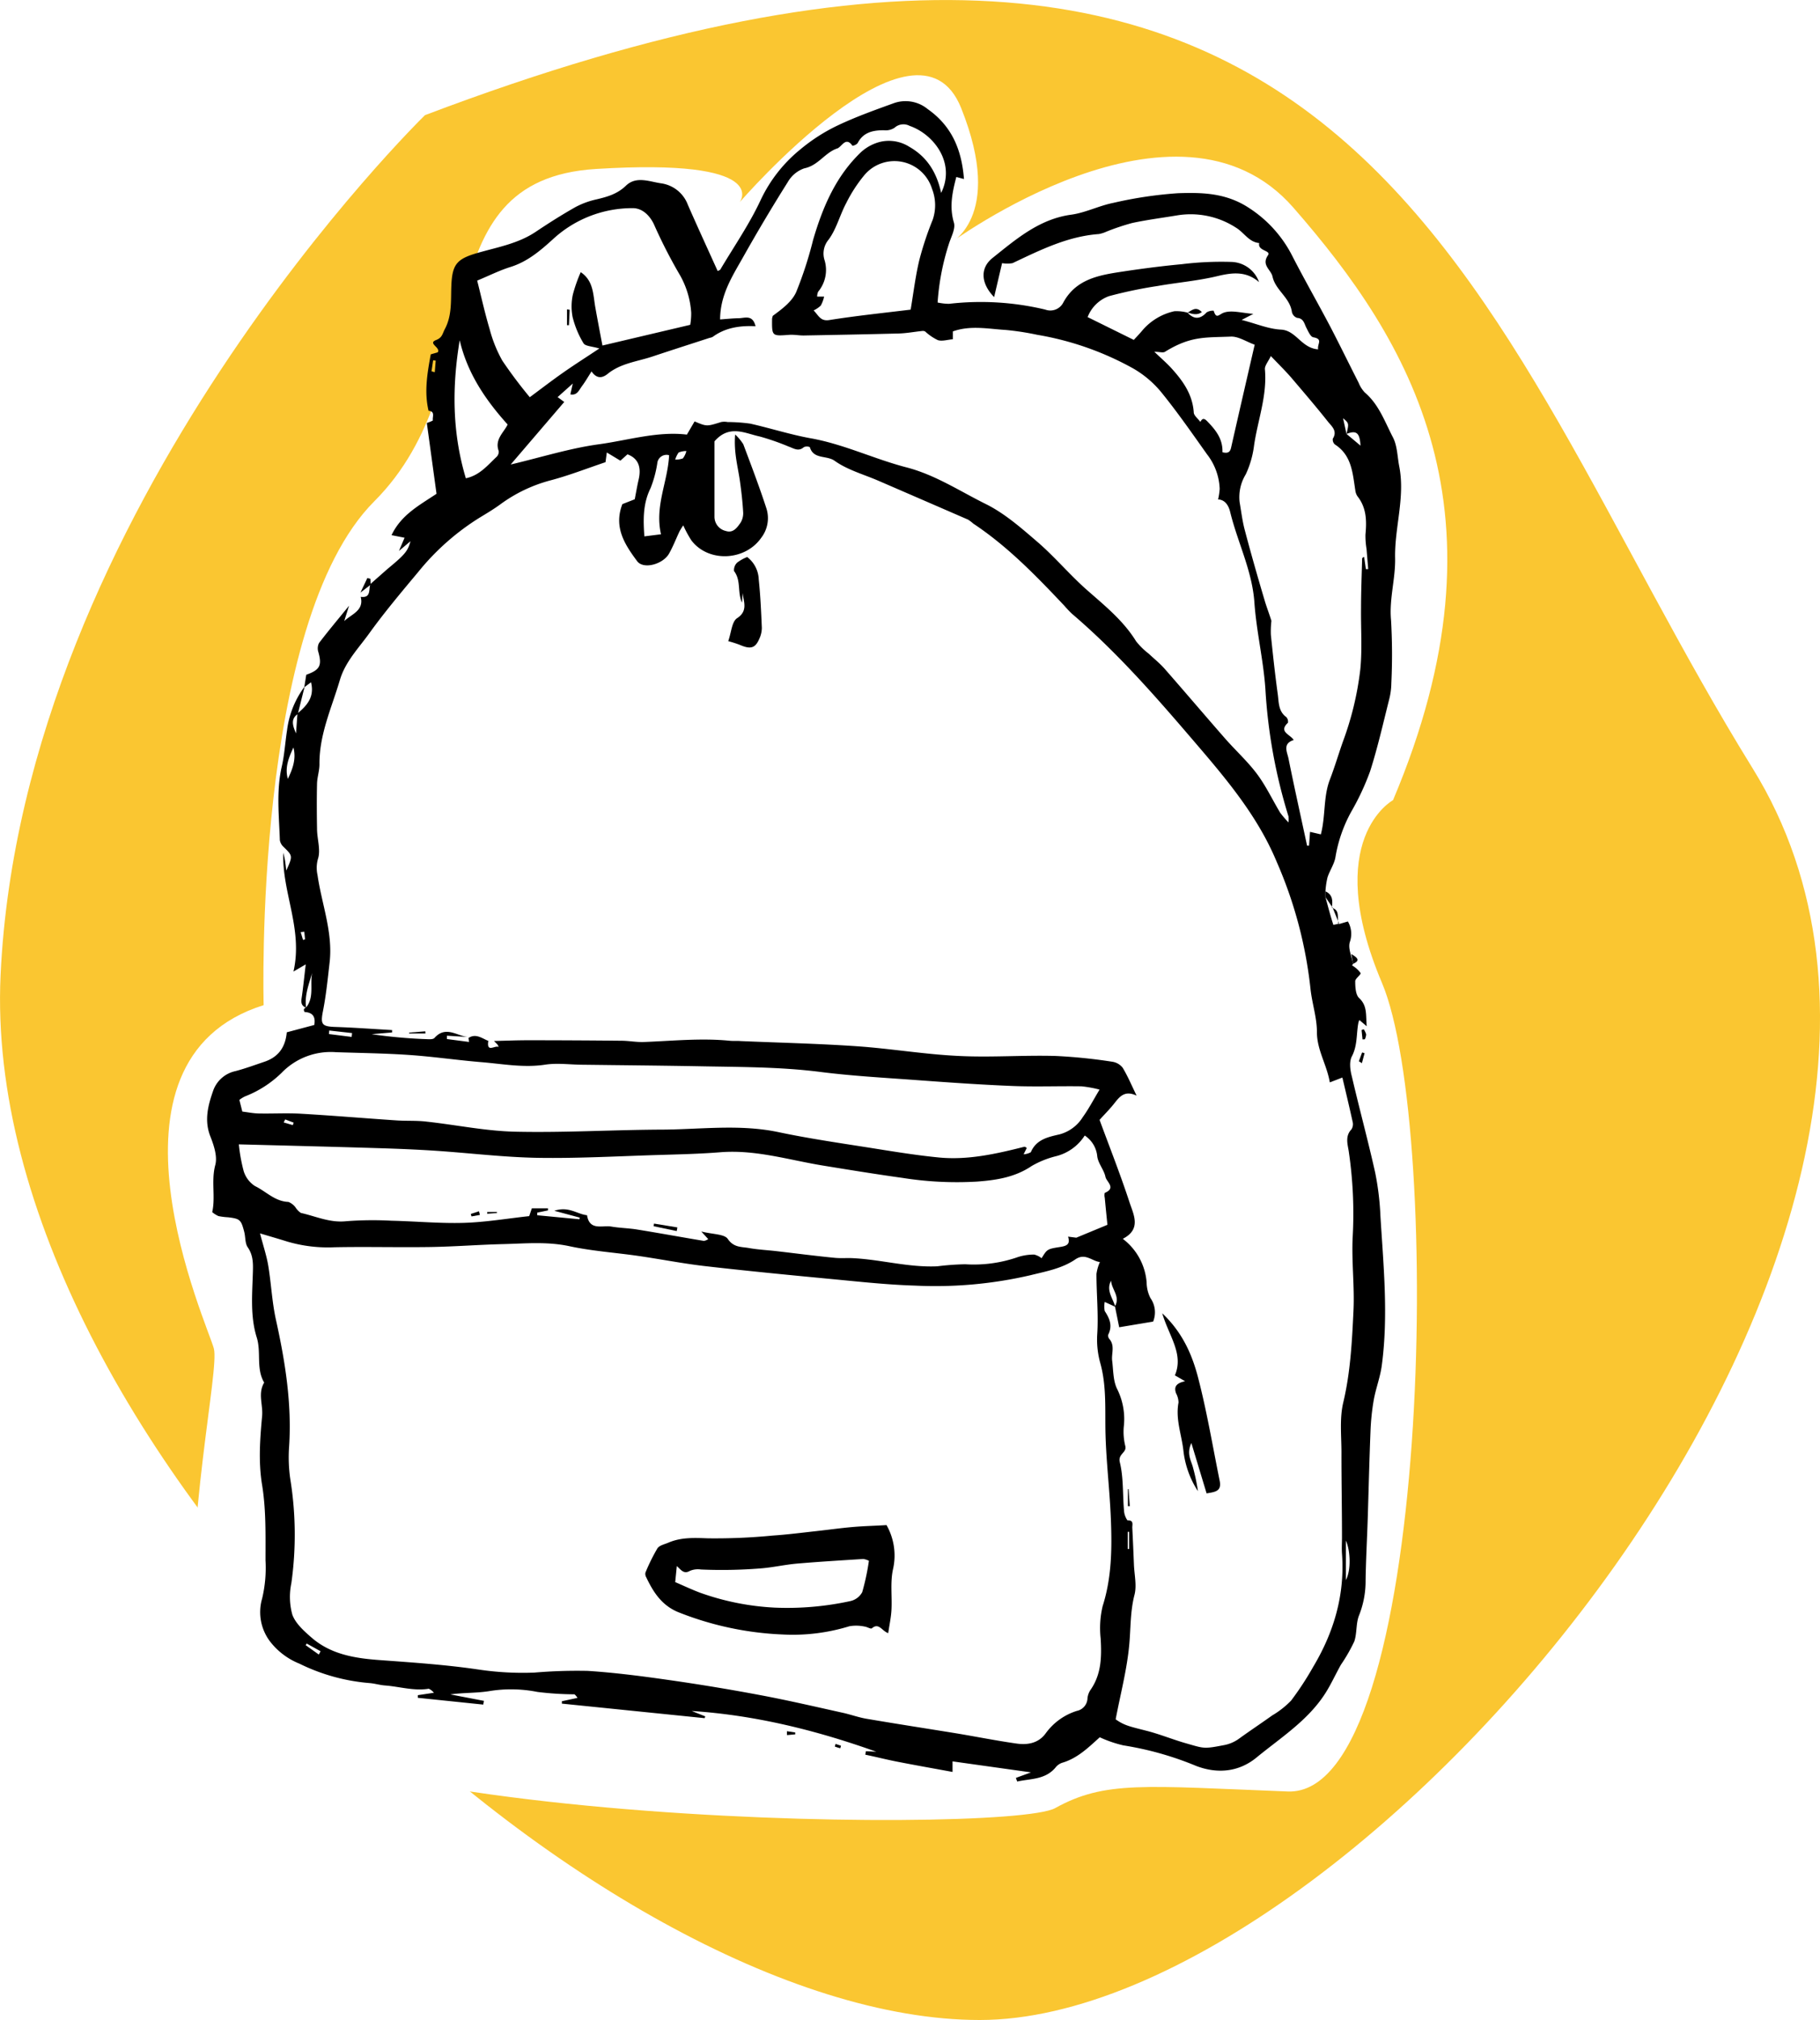
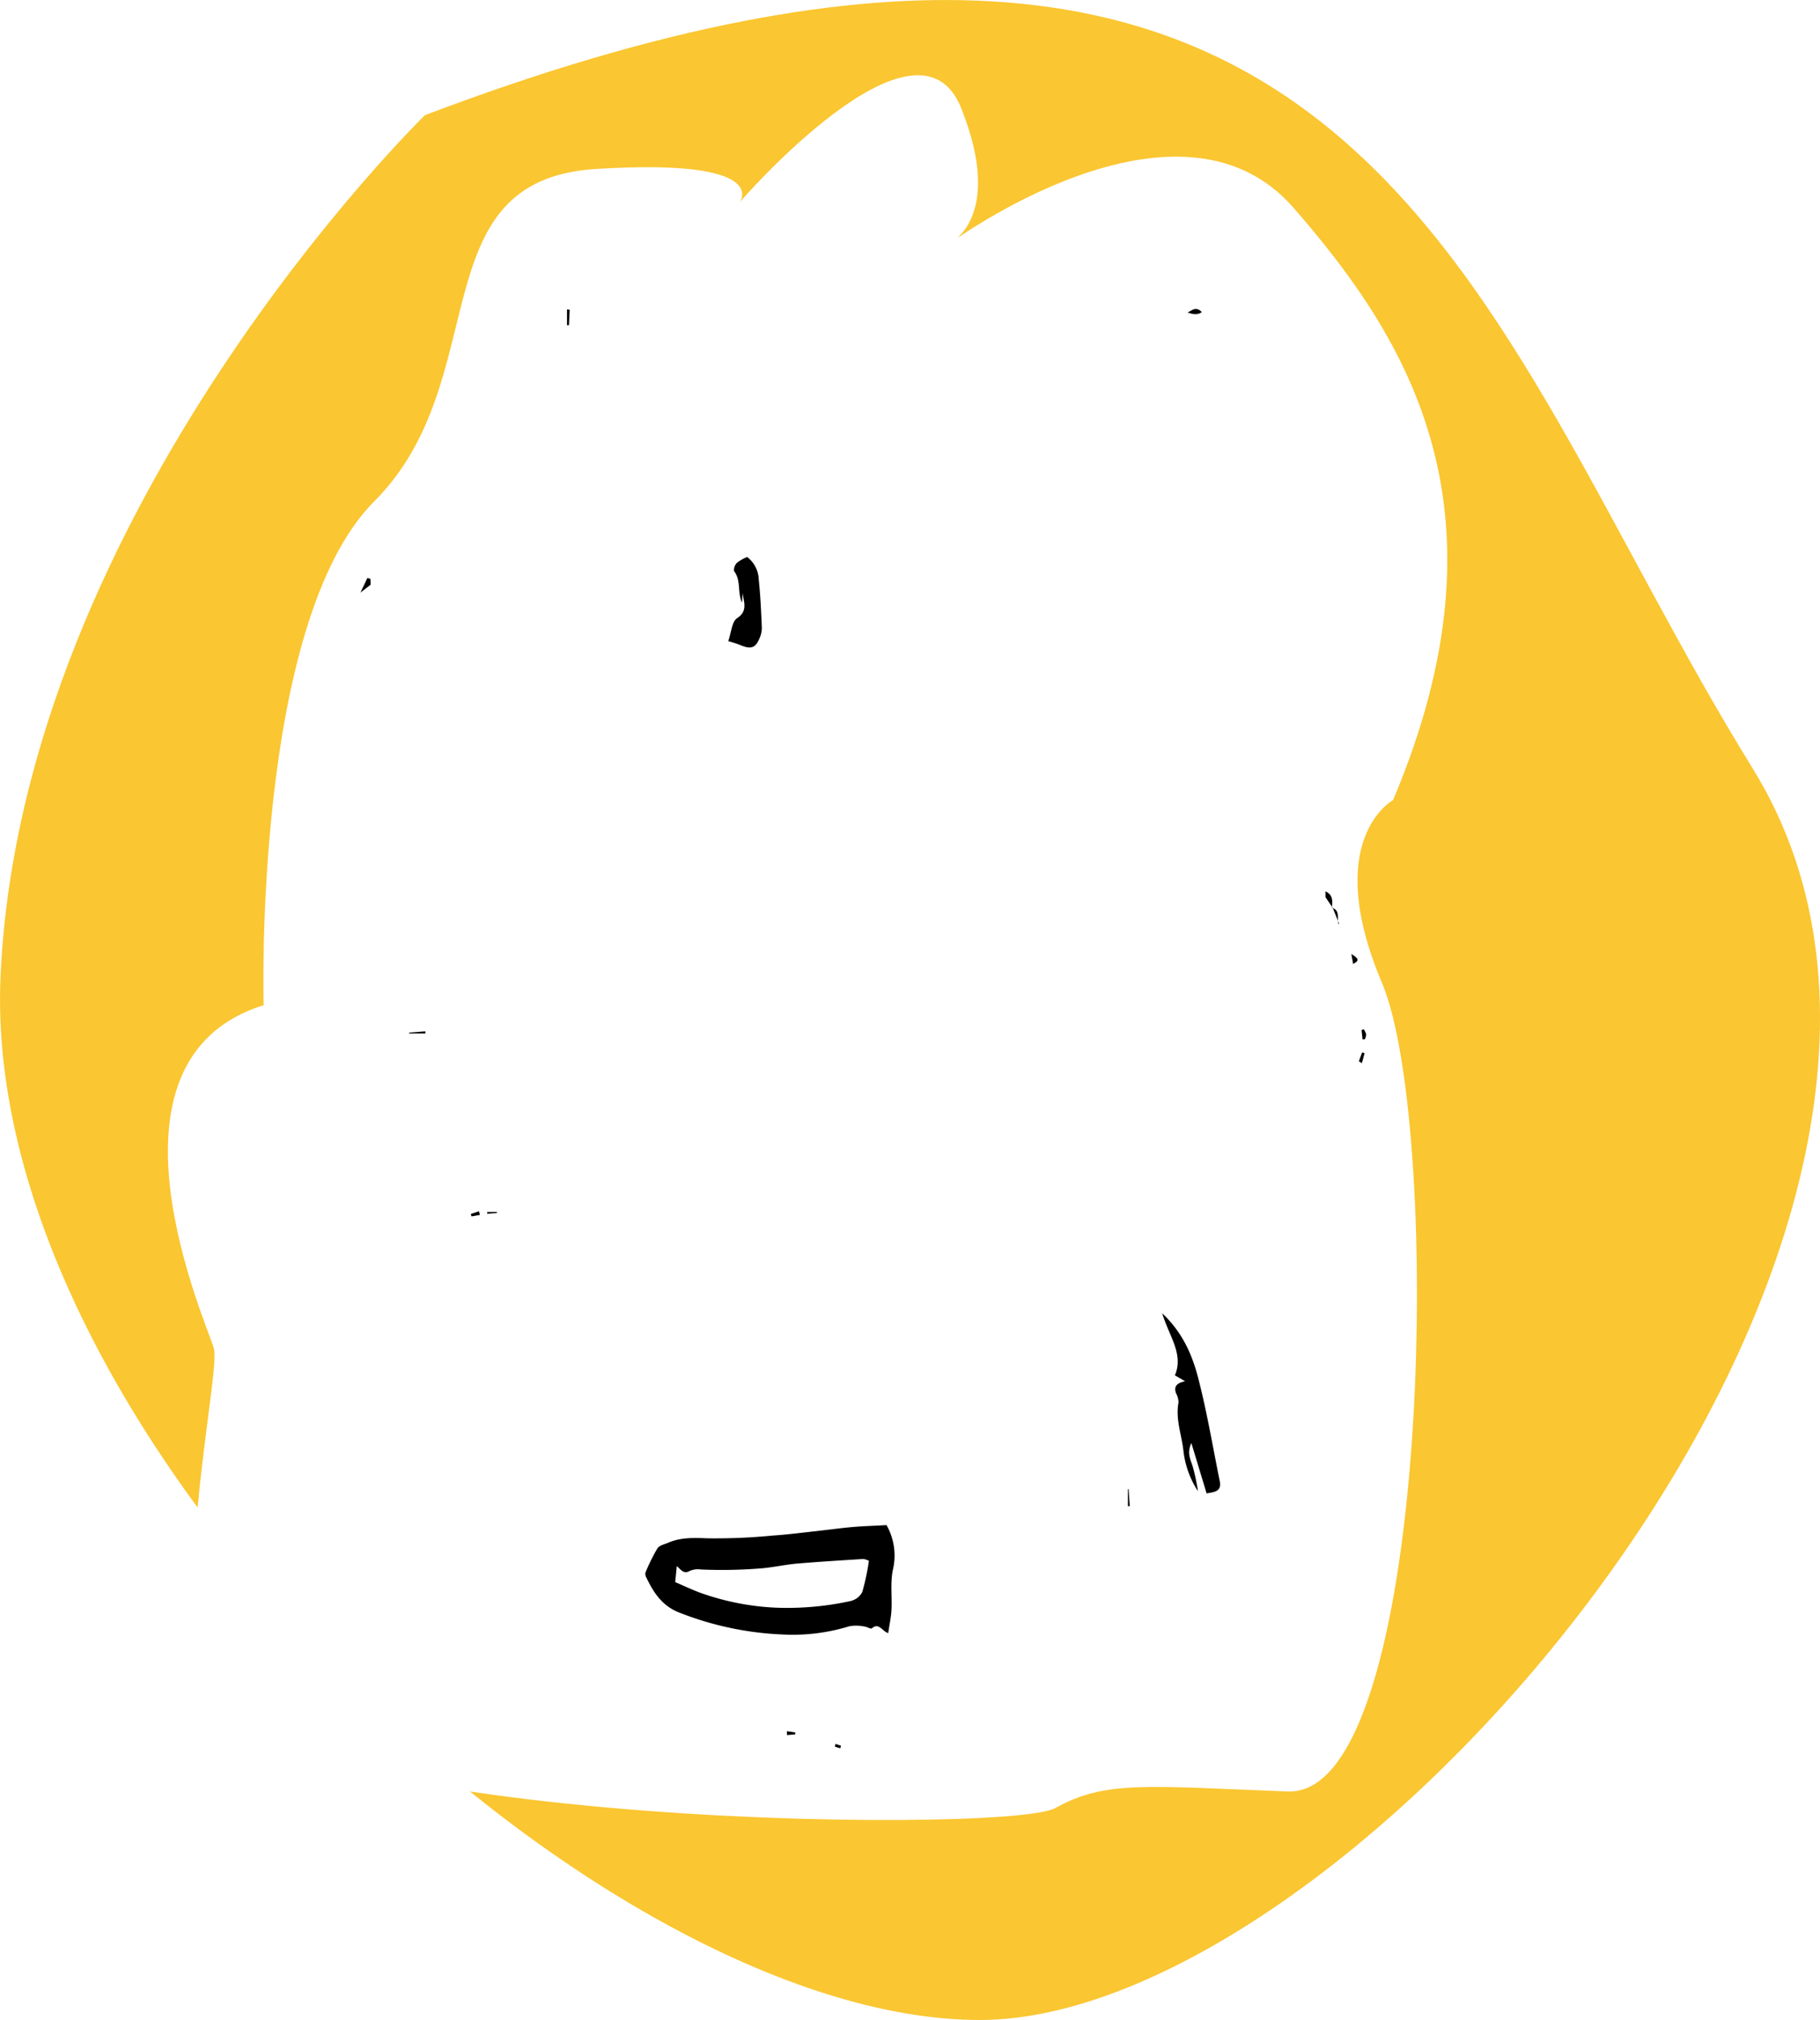
<svg xmlns="http://www.w3.org/2000/svg" id="eaa5c22f-57ee-439a-bee6-f5549c10e474" data-name="Calque 1" viewBox="0 0 375.45 416.6">
  <defs>
    <style>.\31 89b933b-5f06-4af3-a4c3-41f8723857d8{fill:#fac631;}.\34 521bc0f-84f2-4586-9778-0a2373f865c9{fill:#fff;}</style>
  </defs>
  <title>niveau-college</title>
  <path class="189b933b-5f06-4af3-a4c3-41f8723857d8" d="M92.9,28.38S9.84,109.19,5.35,205.72s123.47,215.51,202,215.51S425.14,257.35,366.77,163.07,288.2-45.7,92.9,28.38Z" transform="translate(-5.23 -4.63)" />
  <path class="4521bc0f-84f2-4586-9778-0a2373f865c9" d="M59.62,211.93S57.34,133.13,82.46,108s9.14-66.24,45.68-68.52,29.69,6.85,29.69,6.85,36.54-42.25,45.68-19.41S200.92,55,200.92,55s47.14-35,71.12-7.55,45.68,62.81,20.56,122.2c0,0-14.85,8-2.28,37.69S300.59,375.24,270.9,374.1s-37.69-2.28-48,3.43S45.92,381,44.78,349s5.71-61.67,4.57-66.24S23.08,223.35,59.62,211.93Z" transform="translate(-5.23 -4.63)" />
-   <path d="M68,146.37l0.41-2.58c2.83-1,3.27-1.92,2.49-4.7a2.42,2.42,0,0,1,.14-1.84c1.84-2.42,3.81-4.76,6.2-7.7l-1,3.17c1.53-1.45,4.13-2.17,3.4-5,2.21,0.3,1.6-1.56,2-2.64l3.48-3.07c3.63-3,4.23-3.69,4.79-5.76l-2.38,2,1.16-2.72L86,115c2-4.2,5.67-6.12,9.28-8.53l-2-14.61a6.89,6.89,0,0,0,1.25-.51c-0.15-.71.55-1.88-0.89-2-0.93-3.9-.26-7.75.45-11.64l1.43-.41c0.7-1-2.14-1.84-.33-2.54,1.3-.5,1.32-1.34,1.79-2.23,1.5-2.79,1.24-5.8,1.35-8.79,0.17-4.65,1.1-5.72,5.6-7,4-1.14,8.23-1.89,11.83-4.31,2.67-1.79,5.39-3.51,8.18-5.09a17,17,0,0,1,4.38-1.6c2.19-.52,4.23-1.09,6-2.78,2.16-2.12,4.93-.84,7.37-0.51a6.91,6.91,0,0,1,5.45,4.45c2,4.56,4.08,9.07,6.13,13.61a1.33,1.33,0,0,0,.55-0.28c2.82-4.75,6-9.35,8.32-14.33a29.77,29.77,0,0,1,8.16-10.43,36.66,36.66,0,0,1,7.57-4.89c3.81-1.82,7.82-3.25,11.8-4.69a7.2,7.2,0,0,1,6.95,1.25c5,3.52,7,8.42,7.47,14.41l-1.58-.42c-0.82,3.14-1.47,6.14-.5,9.41,0.38,1.28-.61,3-1.06,4.48a50.05,50.05,0,0,0-2.3,12,12,12,0,0,0,2.35.27,57.17,57.17,0,0,1,19.86,1.19,3,3,0,0,0,3.71-1.44c2.7-5,7.64-5.7,12.51-6.44,4-.6,7.94-1.11,11.93-1.48a66.7,66.7,0,0,1,10.27-.47,6.24,6.24,0,0,1,5.68,4.16c-2.6-2.25-5.36-2-8.44-1.27-4.09,1-8.32,1.34-12.47,2.07A90.46,90.46,0,0,0,234,65.71a7.37,7.37,0,0,0-4.4,4.32l9.52,4.7c0.49-.53,1.09-1.15,1.64-1.8a12.06,12.06,0,0,1,6.72-4.11,8.61,8.61,0,0,1,2.73.29l-0.06-.06c1.32,1.45,2.61,1.52,4,0a2.57,2.57,0,0,1,1.45-.34c0.57,1.87,1.08.72,2.19,0.37,1.61-.51,3.57.1,6,0.28l-2.42,1.25c3,0.77,5.52,1.87,8.13,2,3.14,0.17,4.18,3.82,7.65,4.07-0.23-1.12,1.11-2.11-1-2.49-0.59-.11-1.07-1.28-1.45-2s-0.52-1.92-1.89-2a1.7,1.7,0,0,1-1.07-1.2c-0.4-3-3.38-4.48-4-7.31-0.3-1.44-2.36-2.35-.93-4.42,0.69-1-2.22-.86-1.81-2.5-2.12-.2-3.12-2.14-4.74-3.14A17.19,17.19,0,0,0,248,49.06c-3.07.51-6.16,0.91-9.21,1.56a47.52,47.52,0,0,0-5.28,1.77,6.79,6.79,0,0,1-1.59.51c-6.45.47-12.1,3.3-17.81,6a6.2,6.2,0,0,1-2.16,0l-1.64,7c-2.71-2.76-3-6-.26-8.12,4.85-3.87,9.62-8,16.21-8.88,2.92-.41,5.69-1.84,8.6-2.42a84.24,84.24,0,0,1,13.36-2c5.06-.17,10-0.08,14.78,3.11a25.54,25.54,0,0,1,8.87,9.93c2.5,4.86,5.22,9.61,7.77,14.45,2,3.84,3.9,7.75,5.87,11.61a6.24,6.24,0,0,0,1.27,2c2.9,2.47,4.11,6,5.79,9.23,0.92,1.76.92,4,1.31,6,1.26,6.41-1,12.66-.85,19,0.07,4.29-1.25,8.39-.84,12.72a123.54,123.54,0,0,1,.06,13,14.18,14.18,0,0,1-.43,3.28c-1.26,5-2.39,10-3.94,14.86A52.32,52.32,0,0,1,284,172a29.27,29.27,0,0,0-3.27,9.35c-0.22,1.46-1.19,2.8-1.65,4.24a16.62,16.62,0,0,0-.42,2.88q0,0.59,0,1.19c0.53,1.91,1,3.81,1.63,5.7a11.49,11.49,0,0,0,1.14-.24l-0.09.12,1.95-.57a5.09,5.09,0,0,1,.41,4.21c-0.44,1.33.41,3.09,0.69,4.65l-0.08-.08a1.32,1.32,0,0,0-.15.29,5.66,5.66,0,0,1,1.74,1.56c0.14,0.35-1.11,1.12-1.1,1.7,0,1.19.08,2.79,0.81,3.47,1.71,1.6,1.36,3.43,1.56,5.81L285.66,215a3.19,3.19,0,0,0-.19.49c-0.47,2.31-.16,4.71-1.36,7-0.58,1.1-.36,2.83,0,4.17,1.54,6.62,3.33,13.18,4.81,19.82a57.35,57.35,0,0,1,1.08,8.94c0.63,10.27,1.66,20.55.28,30.82-0.32,2.41-1.23,4.73-1.66,7.13a48.11,48.11,0,0,0-.67,6.5c-0.24,6-.38,12-0.57,18-0.14,4.22-.37,8.44-0.44,12.67a19.12,19.12,0,0,1-1.33,7.19c-0.69,1.66-.42,3.71-1,5.42a34.47,34.47,0,0,1-2.76,4.81c-1.18,2.1-2.16,4.33-3.5,6.32-3.59,5.36-9,8.79-13.89,12.8-3.63,3-8.06,3.43-12.45,1.76a65.86,65.86,0,0,0-15.05-4.25,25,25,0,0,1-4.86-1.67c-2.29,2.06-4.59,4.36-7.82,5.28a3,3,0,0,0-1.34,1c-2.14,2.51-5.14,2.23-7.87,2.85l-0.27-.75,3.11-1.14-16.18-2.27v2.18h0c-3.79-.7-7.59-1.37-11.38-2.11-2.22-.43-4.42-1-6.62-1.45l0.13-.71L186,365.9c-12.34-4.41-25-7.55-38.08-8.4l2.8,1.11-0.12.37-29.46-3,0-.49,3.21-.69a2.42,2.42,0,0,0-.61-0.74,63.48,63.48,0,0,1-7.65-.49,27.8,27.8,0,0,0-9.67-.21c-2.79.48-5.48,0.33-8.29,0.72l6.93,1.33-0.14.77-13.5-1.4,0-.54,3.32-.5a3,3,0,0,0-1.06-.83c-3.06.5-6-.44-9-0.67-1.09-.08-2.17-0.42-3.26-0.5a40,40,0,0,1-14.42-4,14.45,14.45,0,0,1-5.81-4.26,10,10,0,0,1-1.89-9.15,27.32,27.32,0,0,0,.7-7.91c0-5.18.13-10.44-.7-15.52-0.79-4.83-.43-9.48,0-14.23,0.22-2.29-.92-4.67.43-6.9-1.72-2.89-.57-6.23-1.54-9.32-1.34-4.27-.94-8.79-0.8-13.23,0.06-1.87.12-3.66-1.06-5.36-0.57-.83-0.44-2.12-0.72-3.18-0.65-2.52-.89-2.7-3.32-3a13.51,13.51,0,0,1-2-.25,5.57,5.57,0,0,1-1.28-.81c0.71-3.18-.25-6.42.63-9.72,0.47-1.76-.27-4-1-5.86-1.33-3.34-.49-6.45.58-9.51a6.27,6.27,0,0,1,4.6-4c2-.53,4-1.26,6-1.94,2.77-.95,4.28-2.9,4.57-6.06l5.67-1.51c0.27-1.52-.15-2.57-2-2.68a0.83,0.83,0,0,1-.13-0.59,1.2,1.2,0,0,1,.45-0.34c1.73-2.16.74-4.8,1.25-7.17-0.66,2.37-1.63,4.68-1.24,7.23-1.29-.5-1-1.5-0.86-2.52,0.28-2,.48-4,0.77-6.43L65.77,205c2-8.77-2.4-16.33-2.1-24.51,0.12,0.53.26,1.05,0.35,1.58s0.17,1.31.27,2.1c1.36-3.05,1.34-3-.56-4.88a2.38,2.38,0,0,1-.77-1.4c-0.16-5.06-.76-10.13.4-15.18,0.56-2.45.7-5,1.09-7.49a18.9,18.9,0,0,1,3.63-9c-0.47,1.88-.94,3.76-1.41,5.66-1.58,1.06-1,2.56-.37,4l0.29-4.1c1.94-1.62,3.57-3.38,2.8-6.44ZM283,94.12c0.52-2.19.52-2.19-.71-3.24L283,94.12l2.89,2.42C285.74,93.87,285.05,93.32,283,94.12ZM101.87,218.7c1.54-1,2.78.08,4.1,0.6-0.42,2.58,1.42.82,2.11,1.26a1.16,1.16,0,0,0-.3-0.59c-0.21-.22-0.43-0.43-0.64-0.65,2.3-.05,4.61-0.15,6.91-0.15q9.69,0,19.37.1c1.54,0,3.09.32,4.63,0.26,5.89-.22,11.77-0.84,17.67-0.26,0.77,0.08,1.56,0,2.34.07,8,0.34,16,.52,24,1.07,7,0.49,14,1.68,21,2,6.63,0.33,13.3-.19,19.95,0a109.73,109.73,0,0,1,11.61,1.18,3.37,3.37,0,0,1,2.21,1.25c1,1.65,1.77,3.47,2.87,5.75-2.33-1.1-3.4.07-4.48,1.45s-2.15,2.42-3.16,3.55c2.07,5.62,4.3,11.26,6.18,17,0.83,2.53,2.51,5.54-1.39,7.53a12.48,12.48,0,0,1,4.92,9,7.33,7.33,0,0,0,.79,3.23,5.08,5.08,0,0,1,.55,4.84l-7,1.17c-0.32-1.58-.59-2.94-0.88-4.32,1.17-2-.71-3.5-0.79-5.29-1.1,2,.38,3.62.86,5.39l-2.17-1a4.53,4.53,0,0,0,0,1.88c1,1.54,1.65,3,.72,4.86a1.06,1.06,0,0,0,.23.9c1.2,1.39.39,3,.58,4.49,0.24,1.95.19,4.11,1,5.77a13.86,13.86,0,0,1,1.39,7.88,12.23,12.23,0,0,0,.32,3.94c0.35,1.39-1.56,1.58-1.13,3.35,0.78,3.19.57,6.61,0.86,9.92a3.91,3.91,0,0,0,.71,2.05c1.32-.05,1,0.81,1,1.49q0.19,3.82.34,7.63c0.08,2.1.62,4.31,0.11,6.26-0.88,3.4-.76,6.79-1.07,10.2-0.46,5.14-1.81,10.2-2.81,15.46,1.78,1.26,2.79,1.45,6.43,2.38,2.73,0.7,5.36,1.79,8.1,2.57,3.71,1.06,3.61,1.18,7.72.39a7.64,7.64,0,0,0,3.24-1.38c2.24-1.62,4.55-3.15,6.8-4.76a18.38,18.38,0,0,0,3.9-3.06,63.22,63.22,0,0,0,4.58-7c4.28-7.17,6.54-14.88,5.92-23.31-0.08-1.11,0-2.24,0-3.36,0-5.84-.12-11.67-0.11-17.51,0-3.44-.41-7,0.37-10.29,1.49-6.26,1.81-12.6,2.11-18.93,0.24-5-.4-10.06-0.17-15.08a87.52,87.52,0,0,0-.82-17.89c-0.22-1.37-.76-3.08.58-4.45a2,2,0,0,0,.24-1.54c-0.66-3-1.39-6.06-2.12-9.14l-2.59,1c-0.63-3.7-2.66-6.67-2.66-10.38,0-3-1-5.89-1.32-8.86a88.94,88.94,0,0,0-7-26.3c-4.11-9.87-11.05-17.82-17.83-25.73-7.61-8.88-15.39-17.7-24.34-25.34a22.12,22.12,0,0,1-1.62-1.7c-5.81-6.15-11.68-12.23-18.79-16.94a8.11,8.11,0,0,0-1.06-.81q-9.21-4-18.45-8c-3.07-1.33-6.43-2.24-9.09-4.14-1.64-1.17-4.36-.24-5.11-2.82a1.58,1.58,0,0,0-1.22,0c-1.12,1-2.11.25-3.12-.1a50.33,50.33,0,0,0-6-2.09c-3-.63-6.24-2.55-9.33,1,0,4.9,0,10.24,0,15.57a3,3,0,0,0,2.35,2.92c1.5,0.48,2.3-.68,3-1.66a3.71,3.71,0,0,0,.57-2.2c-0.12-2.11-.36-4.21-0.65-6.3-0.41-3-1.32-6-1-9.74a10.52,10.52,0,0,1,1.67,2c1.65,4.4,3.33,8.8,4.78,13.26a6.63,6.63,0,0,1-1.08,6.05c-3.35,4.78-10.88,5.13-14.39.55a23.3,23.3,0,0,1-1.69-3.12,14.19,14.19,0,0,0-.77,1.24c-0.72,1.52-1.32,3.09-2.14,4.55-1.24,2.24-5.3,3.35-6.6,1.6-2.53-3.4-4.9-7-3.05-11.77l2.55-1c0.29-1.49.51-2.8,0.81-4.09,0.56-2.44,0-4.32-2.31-5.18l-1.46,1.31-2.8-1.69-0.27,2c-4,1.35-7.67,2.79-11.43,3.77a30.7,30.7,0,0,0-10.22,4.89c-1.36,1-2.8,1.86-4.24,2.73a50.67,50.67,0,0,0-12.7,11.2c-3.49,4.18-7,8.34-10.19,12.77-2.16,3-4.88,5.78-6,9.51-1.69,5.75-4.29,11.27-4.23,17.46,0,1.33-.47,2.65-0.5,4-0.07,3.08-.05,6.17,0,9.25,0,2.09.79,4.35,0.2,6.21a6.74,6.74,0,0,0-.1,3.35c0.86,6,3.22,11.85,2.49,18.08-0.38,3.31-.71,6.64-1.35,9.9-0.56,2.83-.3,3.27,2.64,3.36,3.87,0.13,7.73.42,11.6,0.64l0,0.49-4.21.36a105.93,105.93,0,0,0,10.69,1c0.77,0,1.89.19,2.27-.23,2.32-2.6,4.63-.39,6.93-0.19l-4.37-.27,0,0.69,4.58,0.6Zm-43,40.3c0.68,2.62,1.35,4.59,1.69,6.62,0.62,3.71.78,7.52,1.59,11.18,1.91,8.63,3.3,17.28,2.72,26.17a31.27,31.27,0,0,0,.24,6.68,71.87,71.87,0,0,1,.22,21.52,13.7,13.7,0,0,0,.21,6.48c0.68,1.84,2.45,3.4,4,4.75,4,3.45,8.92,4.23,14,4.6,6.79,0.5,13.6.95,20.33,1.94a61.68,61.68,0,0,0,11.62.64,103.8,103.8,0,0,1,11-.35c5.56,0.36,11.12,1.08,16.64,1.87q9.55,1.36,19,3.14c5.7,1.07,11.36,2.39,17,3.64,1.62,0.36,3.2.94,4.84,1.22,6.15,1.05,12.32,2,18.48,3,4.18,0.69,8.33,1.53,12.52,2.12,2.27,0.32,4.51-.07,6-2.14a12.55,12.55,0,0,1,6.41-4.6,2.74,2.74,0,0,0,2.19-2.62,3.83,3.83,0,0,1,.72-1.85c2.16-3.2,2.21-6.75,2-10.42a19.66,19.66,0,0,1,.41-6.73c1.86-5.84,1.93-11.79,1.7-17.77s-0.94-11.68-1.11-17.53c-0.14-4.92.27-9.84-1.05-14.7a18.12,18.12,0,0,1-.67-5.89c0.29-4.22-.15-8.4-0.15-12.6a9.15,9.15,0,0,1,.71-2.46c-1.61-.18-3-1.91-5-0.59-2.8,1.93-6.11,2.51-9.34,3.31A86.67,86.67,0,0,1,194,269.77c-5.67-.17-11.33-0.79-17-1.33-8.75-.83-17.51-1.68-26.24-2.68-4.63-.53-9.22-1.44-13.84-2.11s-9.53-1-14.19-2-9.12-.55-13.68-0.44c-5,.12-10,0.52-15,0.6-6.59.1-13.19-.08-19.78,0.05a29.62,29.62,0,0,1-9.87-1.2C62.78,260.15,61.11,259.67,58.86,259ZM199.38,44.42c3.07-6.24-1.6-12.14-6.5-13.83a2.73,2.73,0,0,0-3.13.4,3.32,3.32,0,0,1-2.18.5c-2.29,0-4.27.42-5.43,2.68a1.72,1.72,0,0,1-1.06.52c-1.4-2-2.21.26-3.14,0.56-2.51.82-3.9,3.52-6.77,4.09a6.3,6.3,0,0,0-3.42,2.83q-4.81,7.64-9.24,15.52c-2.19,3.89-4.7,7.7-4.73,12.82,1.3-.09,2.57-0.23,3.84-0.25s2.87-.81,3.47,1.65c-3.37-.16-6.3.34-8.84,2.2a2.29,2.29,0,0,1-.63.2c-3.93,1.28-7.87,2.54-11.8,3.85-3.15,1.05-6.57,1.38-9.29,3.62-1,.78-2.16,1.07-3.27-0.55-0.78,1.22-1.31,2.15-1.95,3s-1,2-2.42,1.74l0.5-2.24-3.13,2.8,1.37,1-11.05,12.9c6.31-1.49,12.18-3.35,18.18-4.17s12.1-2.73,18.17-2l1.59-2.72c2.51,1.07,2.51,1.05,5.47.13a3.6,3.6,0,0,1,1.33,0A34.53,34.53,0,0,1,160,92c4.13,0.93,8.19,2.24,12.35,3,6.86,1.2,13.13,4.26,19.8,6,6,1.54,11.06,4.92,16.46,7.59,3.83,1.9,7.2,4.85,10.48,7.67,3.52,3,6.56,6.63,10,9.72,3.79,3.37,7.79,6.49,10.51,10.91a14.66,14.66,0,0,0,2.61,2.56c1.11,1.05,2.31,2,3.32,3.16,4.16,4.74,8.24,9.55,12.39,14.29,2.17,2.48,4.64,4.71,6.61,7.34,1.85,2.47,3.18,5.32,4.79,8a18.94,18.94,0,0,0,1.72,2,6.42,6.42,0,0,0,0-1.22,110,110,0,0,1-4.77-26.28c-0.41-6-1.85-11.88-2.27-17.87-0.46-6.56-3.48-12.42-5-18.67-0.31-1.25-1-2.5-2.49-2.57a13.58,13.58,0,0,0,.33-2.18,12.33,12.33,0,0,0-2.6-7.11c-3.08-4.33-6.11-8.71-9.46-12.83a21.12,21.12,0,0,0-5.87-4.94,61.83,61.83,0,0,0-19.7-6.89,56.57,56.57,0,0,0-6.5-1c-3.62-.22-7.28-1-10.92.3V74.6c-1.12.09-2.2,0.46-3.09,0.18A10.63,10.63,0,0,1,196.09,73a1,1,0,0,0-.62-0.11c-1.63.17-3.25,0.48-4.88,0.52C184,73.58,177.5,73.7,171,73.82c-1,0-2-.21-3-0.13-3.53.26-3.53,0.29-3.5-3.3a2.69,2.69,0,0,1,.16-0.63c1.89-1.39,3.91-2.88,4.81-4.88a78.85,78.85,0,0,0,3.49-10.75c2-6.84,4.73-13.24,10-18.22a9.2,9.2,0,0,1,3.74-2,7.85,7.85,0,0,1,6.12,1C196.5,37,198.49,40.24,199.38,44.42ZM54.5,240.64a34.15,34.15,0,0,0,1,5.52,5.62,5.62,0,0,0,2.33,3.08c2.28,1.1,4.11,3.17,6.89,3.27a3.35,3.35,0,0,1,1.47,1.13,4,4,0,0,0,1.1,1.14c3.1,0.69,6,2.08,9.38,1.71a71.14,71.14,0,0,1,9.33-.1c5,0.11,10,.59,14.95.44,4.51-.14,9-0.91,13.45-1.39l0.54-1.6h3.33l0,0.42-2.21.46,0,0.54,8.7,0.83,0.08-.34-5.26-1.41c3-1,4.74.73,6.75,0.91,0.52,3.32,3.21,2,5.1,2.36,1.74,0.29,3.53.31,5.28,0.6,4.58,0.74,9.15,1.58,13.72,2.34a2.11,2.11,0,0,0,.9-0.37l-1.43-1.57c2.41,0.61,4.77.51,5.47,1.54,1.24,1.81,2.81,1.59,4.35,1.87,1.84,0.33,3.72.42,5.58,0.63,4,0.46,8.08,1,12.12,1.39,1.3,0.13,2.62,0,3.92.08,5.77,0.31,11.39,1.94,17.25,1.67a53.52,53.52,0,0,1,5.78-.42,27.59,27.59,0,0,0,10.92-1.51,10.81,10.81,0,0,1,3.29-.49,4,4,0,0,1,1.52.75c1.12-1.78,1.1-1.89,3.59-2.28,1.4-.22,2.43-0.42,1.87-2.17l1.7,0.22,6.42-2.66c-0.18-1.78-.37-3.68-0.55-5.58a2.13,2.13,0,0,1,0-1c2.43-1,.35-2.3.15-3.29-0.3-1.49-1.55-2.82-1.7-4.29a5.76,5.76,0,0,0-2.58-4.25,9.85,9.85,0,0,1-6,4.28,19.12,19.12,0,0,0-4.94,2c-3.46,2.34-7.29,2.92-11.3,3.22a71.62,71.62,0,0,1-15.33-.76c-5.52-.77-11-1.66-16.51-2.56-7-1.15-13.88-3.32-21.14-2.73-4.23.34-8.49,0.43-12.73,0.56-8.27.25-16.55,0.72-24.82,0.59-7.1-.12-14.19-1-21.29-1.47-4-.26-8-0.42-12.06-0.54C73.49,241.12,64,240.89,54.5,240.64Zm0.72-6.76c1.18,0.14,2.27.37,3.37,0.39,3,0.06,5.92-.12,8.87.06,6.53,0.38,13,.93,19.56,1.37,2.09,0.14,4.2,0,6.28.26,6.09,0.67,12.16,1.94,18.25,2.07,9.92,0.22,19.86-.37,29.79-0.43,8.16,0,16.33-1.2,24.49.52,6.68,1.41,13.45,2.36,20.2,3.44,4.26,0.68,8.53,1.36,12.82,1.78,6,0.6,11.9-.74,17.72-2.21a1,1,0,0,1,.47.26l-0.65,1.3a3.48,3.48,0,0,0,1.49-.43c1.14-2.69,3.65-3.15,6-3.7a8.11,8.11,0,0,0,4.71-3.53c1.23-1.7,2.21-3.59,3.47-5.68a23.6,23.6,0,0,0-3.75-.68c-4.74-.07-9.49.12-14.23-0.07-6.66-.27-13.32-0.74-20-1.23s-13.13-.84-19.65-1.67c-8.35-1.06-16.72-1-25.09-1.17-7.92-.14-15.83-0.21-23.75-0.31-2.68,0-5.42-.42-8,0-4.4.65-8.67-.17-13-0.53-5-.41-10-1.15-15-1.49s-10-.4-15.06-0.57a14.08,14.08,0,0,0-11.18,4.23,22.32,22.32,0,0,1-7.53,4.87,6.08,6.08,0,0,0-1.21.74ZM287,122l0.48,0q-0.17-2.06-.34-4.11a17,17,0,0,1-.23-3c0.27-2.82.23-5.53-1.64-7.9a2.75,2.75,0,0,1-.45-1.24c-0.56-3.53-.72-7.22-4.22-9.46a1.32,1.32,0,0,1-.42-1.19c1-1.58-.23-2.55-1-3.5-2.43-3.07-5-6.06-7.5-9-1.27-1.48-2.67-2.84-4.29-4.54-0.52,1.12-1.29,2-1.22,2.73,0.49,5.41-1.46,10.44-2.23,15.65a19.91,19.91,0,0,1-1.71,6,9,9,0,0,0-1.28,5.73c0.34,2,.58,4,1.09,5.87,1.25,4.74,2.6,9.46,4,14.17,0.42,1.48,1,2.93,1.47,4.46a18.87,18.87,0,0,0-.11,2.9c0.42,4.08.86,8.16,1.42,12.23,0.23,1.66.1,3.51,1.75,4.71a1.37,1.37,0,0,1,.35,1.18c-2,1.88.46,2.38,1.19,3.56-2.34.74-1.36,2.45-1.08,3.79,1.21,6,2.55,12,3.84,18h0.4l0.21-2.85,2.23,0.52c1-3.86.49-7.71,1.85-11.27,1-2.59,1.78-5.25,2.7-7.86a63.89,63.89,0,0,0,3.59-14.91c0.41-4.15.1-8.36,0.15-12.55,0-3.45.14-6.9,0.23-10.36a1.07,1.07,0,0,1,.41-0.27ZM114.52,86.55c2.12-1.57,4.42-3.34,6.78-5s4.84-3.23,7.57-5.05c-1.52-.46-2.9-0.46-3.27-1.08A19.41,19.41,0,0,1,123.35,70a11.55,11.55,0,0,1,.06-4.64,31,31,0,0,1,1.62-4.6c2.66,1.79,2.54,4.62,3,7.21s1,5.41,1.48,7.92l18.11-4.27a14,14,0,0,0,.2-2.48,18.07,18.07,0,0,0-2.57-8.19,104.62,104.62,0,0,1-5.16-10.15c-0.91-1.84-2.44-3.27-4.38-3.24a24.1,24.1,0,0,0-16.33,6.33c-2.66,2.42-5.33,4.71-8.87,5.81-2.21.69-4.31,1.75-6.84,2.8,0.86,3.42,1.6,6.77,2.58,10.05A27.45,27.45,0,0,0,108.85,79,94,94,0,0,0,114.52,86.55Zm78.57-18.06c0.6-3.55,1-7,1.81-10.31a66.07,66.07,0,0,1,2.74-8.23,9.25,9.25,0,0,0-.14-6.37,8.11,8.11,0,0,0-13.92-2.88,30,30,0,0,0-3.8,5.85c-1.31,2.46-2,5.33-3.63,7.52a4.45,4.45,0,0,0-.81,4.25A7,7,0,0,1,174,64.8a2.62,2.62,0,0,0-.2,1h1.44a7,7,0,0,1-.69,1.85,5.47,5.47,0,0,1-1.48,1c1,1,1.38,2.25,3.16,2C181.88,69.75,187.53,69.17,193.09,68.49ZM257.41,97.9c1.6,0.41,1.68-.49,1.89-1.42,1.57-6.93,3.17-13.85,4.76-20.76-1.71-.61-3.34-1.73-4.92-1.67-5.35.22-8.28-.14-13.58,3.13-0.42.26-1.14,0-2.2,0,1.41,1.35,2.52,2.3,3.5,3.37,2.37,2.6,4.37,5.38,4.63,9.1,0,0.69.89,1.32,1.36,2,0.4-.76.77-0.81,1.41-0.15C256,93.29,257.51,95.14,257.41,97.9Zm-156.08,5.37c2.85-.6,4.48-2.68,6.34-4.42a1.46,1.46,0,0,0,.44-1.2c-0.89-2.41,1.08-3.84,1.84-5.47-4.62-5.13-8.3-10.59-9.89-17.37C98.46,84.42,98.5,93.86,101.33,103.27Zm41.93-4.76a1.92,1.92,0,0,0-2.44,1.68,23.29,23.29,0,0,1-1.39,5.13c-1.56,3.16-1.53,6.39-1.27,9.93l3.43-.43C140.25,109,143,104,143.26,98.51Zm139.61,232c1.15-2.16.9-6.22,0-8.16v8.16ZM64.61,165.26c1-2.05,1.76-4.13,1.15-6.47C64.82,160.84,63.94,162.91,64.61,165.26Zm8.54,51.9-0.07.73,4.69,0.59,0.09-.79ZM146.82,97.65a4,4,0,0,0-1.6.31,5.24,5.24,0,0,0-.7,1.46,4.42,4.42,0,0,0,1.58-.25A4,4,0,0,0,146.82,97.65ZM71,345.86l0.36-.68-2.86-1.59-0.21.34Zm166.88-21.77h0.27v-3.54h-0.27v3.55ZM94.25,81.21l0.67,0.18L95.11,79l-0.53-.06ZM64.07,235.5l-0.32.62,1.88,0.55,0.18-.51ZM68,196.78l-0.74.09,0.48,1.6,0.42-.11Z" transform="translate(-5.23 -4.63)" />
  <path d="M285.55,223.51l0.67-1.82,0.51,0.14-0.55,2.06Z" transform="translate(-5.23 -4.63)" />
  <path d="M167.57,361.67l1.71,0.26v0.39l-1.7.15Z" transform="translate(-5.23 -4.63)" />
  <path d="M250.16,69.12c0.91-.43,1.76-1.43,3-0.12-1,.73-2,0.37-3,0.07Z" transform="translate(-5.23 -4.63)" />
  <path d="M81.69,125.22l-2.1,1.62,1.42-3L81.64,124Z" transform="translate(-5.23 -4.63)" />
  <path d="M178.57,365.19c-0.38-.11-0.76-0.21-1.12-0.35,0,0,.1-0.36.15-0.55l1.12,0.38Z" transform="translate(-5.23 -4.63)" />
  <path d="M286.31,219l-0.2-1.93,0.45-.17a3.8,3.8,0,0,1,.5,1.07,3,3,0,0,1-.27,1Z" transform="translate(-5.23 -4.63)" />
  <path d="M284.39,203.53L284,201.38c1,0.64,2.14,1.29.28,2.06Z" transform="translate(-5.23 -4.63)" />
  <path d="M280,191.84c1.82,0.58.93,2.26,1.38,3.4l0.09-.12-1.36-3.38Z" transform="translate(-5.23 -4.63)" />
  <path d="M278.66,189.65q0-.59,0-1.19c1.54,0.7,1.52,2,1.31,3.38l0.1-.1Z" transform="translate(-5.23 -4.63)" />
  <path d="M254.14,312.62L251,302.24c-1.06,2.25,0,3.67.35,5.11a39,39,0,0,1,1,4.81,19.18,19.18,0,0,1-3-8.42c-0.38-3.27-1.65-6.46-1-9.86a4.21,4.21,0,0,0-.51-1.9c-0.47-1.32,0-2.08,1.86-2.49l-2.1-1.21c1.88-4.42-1.26-8.15-2.61-12.8,4.23,4,6.2,8.62,7.43,13.4,1.81,7,3,14.17,4.44,21.25C257.22,312.15,256,312.32,254.14,312.62Z" transform="translate(-5.23 -4.63)" />
  <path d="M158.3,128.92c-1-2.13-.13-4.53-1.65-6.53a2.16,2.16,0,0,1,.64-1.72,8.67,8.67,0,0,1,2.08-1.16,6.07,6.07,0,0,1,2.38,4.62c0.35,3.31.5,6.65,0.64,10a5.44,5.44,0,0,1-.53,2.26c-0.83,1.94-1.81,2.19-4,1.24a24.26,24.26,0,0,0-2.4-.77c0.64-1.82.74-4,1.8-4.72,3-1.92.56-4.58,1.25-6.7Z" transform="translate(-5.23 -4.63)" />
  <path d="M238.05,311.72l0.24,3.54-0.38,0v-3.49Z" transform="translate(-5.23 -4.63)" />
  <path d="M93,217.78H89.64l0-.19,3.33-.26Z" transform="translate(-5.23 -4.63)" />
  <path d="M188.11,319.16a12.72,12.72,0,0,1,1.33,9.15c-0.58,2.68-.16,5.56-0.31,8.35-0.08,1.52-.41,3-0.67,4.79-1.32-.47-1.94-2.24-3.37-1-0.23.19-1-.31-1.49-0.36a8.35,8.35,0,0,0-3.14-.07,39.74,39.74,0,0,1-13.83,1.7,65.26,65.26,0,0,1-21.15-4.47c-3.61-1.36-5.41-4.11-6.92-7.29a1.38,1.38,0,0,1-.18-1,38.16,38.16,0,0,1,2.47-5c0.4-.62,1.46-0.83,2.25-1.17,2.64-1.14,5.35-1,8.2-.9a122.78,122.78,0,0,0,13.36-.57c3-.2,6-0.59,9-0.92,2.44-.27,4.88-0.61,7.33-0.83S185.61,319.32,188.11,319.16Zm-3.63,7.36a4,4,0,0,0-1.15-.37c-4.56.29-9.11,0.56-13.66,0.95-2.54.22-5.06,0.81-7.6,1a100.21,100.21,0,0,1-12.25.22,4.26,4.26,0,0,0-2.29.29c-1.25.73-1.83-.24-2.68-1l-0.33,3.31c1.74,0.75,3.41,1.54,5.14,2.19A53.49,53.49,0,0,0,165,336.18a61.19,61.19,0,0,0,15.62-1.34,3.69,3.69,0,0,0,2.48-1.85A49,49,0,0,0,184.48,326.53Z" transform="translate(-5.23 -4.63)" />
-   <path d="M144.83,258.52l-4.77-1,0.09-.54,4.82,0.79Z" transform="translate(-5.23 -4.63)" />
  <path d="M104.23,255.19l-1.73.31-0.15-.51,1.69-.55Z" transform="translate(-5.23 -4.63)" />
  <path d="M105.74,254.59h2l0,0.21-2,.15Z" transform="translate(-5.23 -4.63)" />
  <path d="M122.75,68.52l-0.15,3.18h-0.4V68.43Z" transform="translate(-5.23 -4.63)" />
</svg>